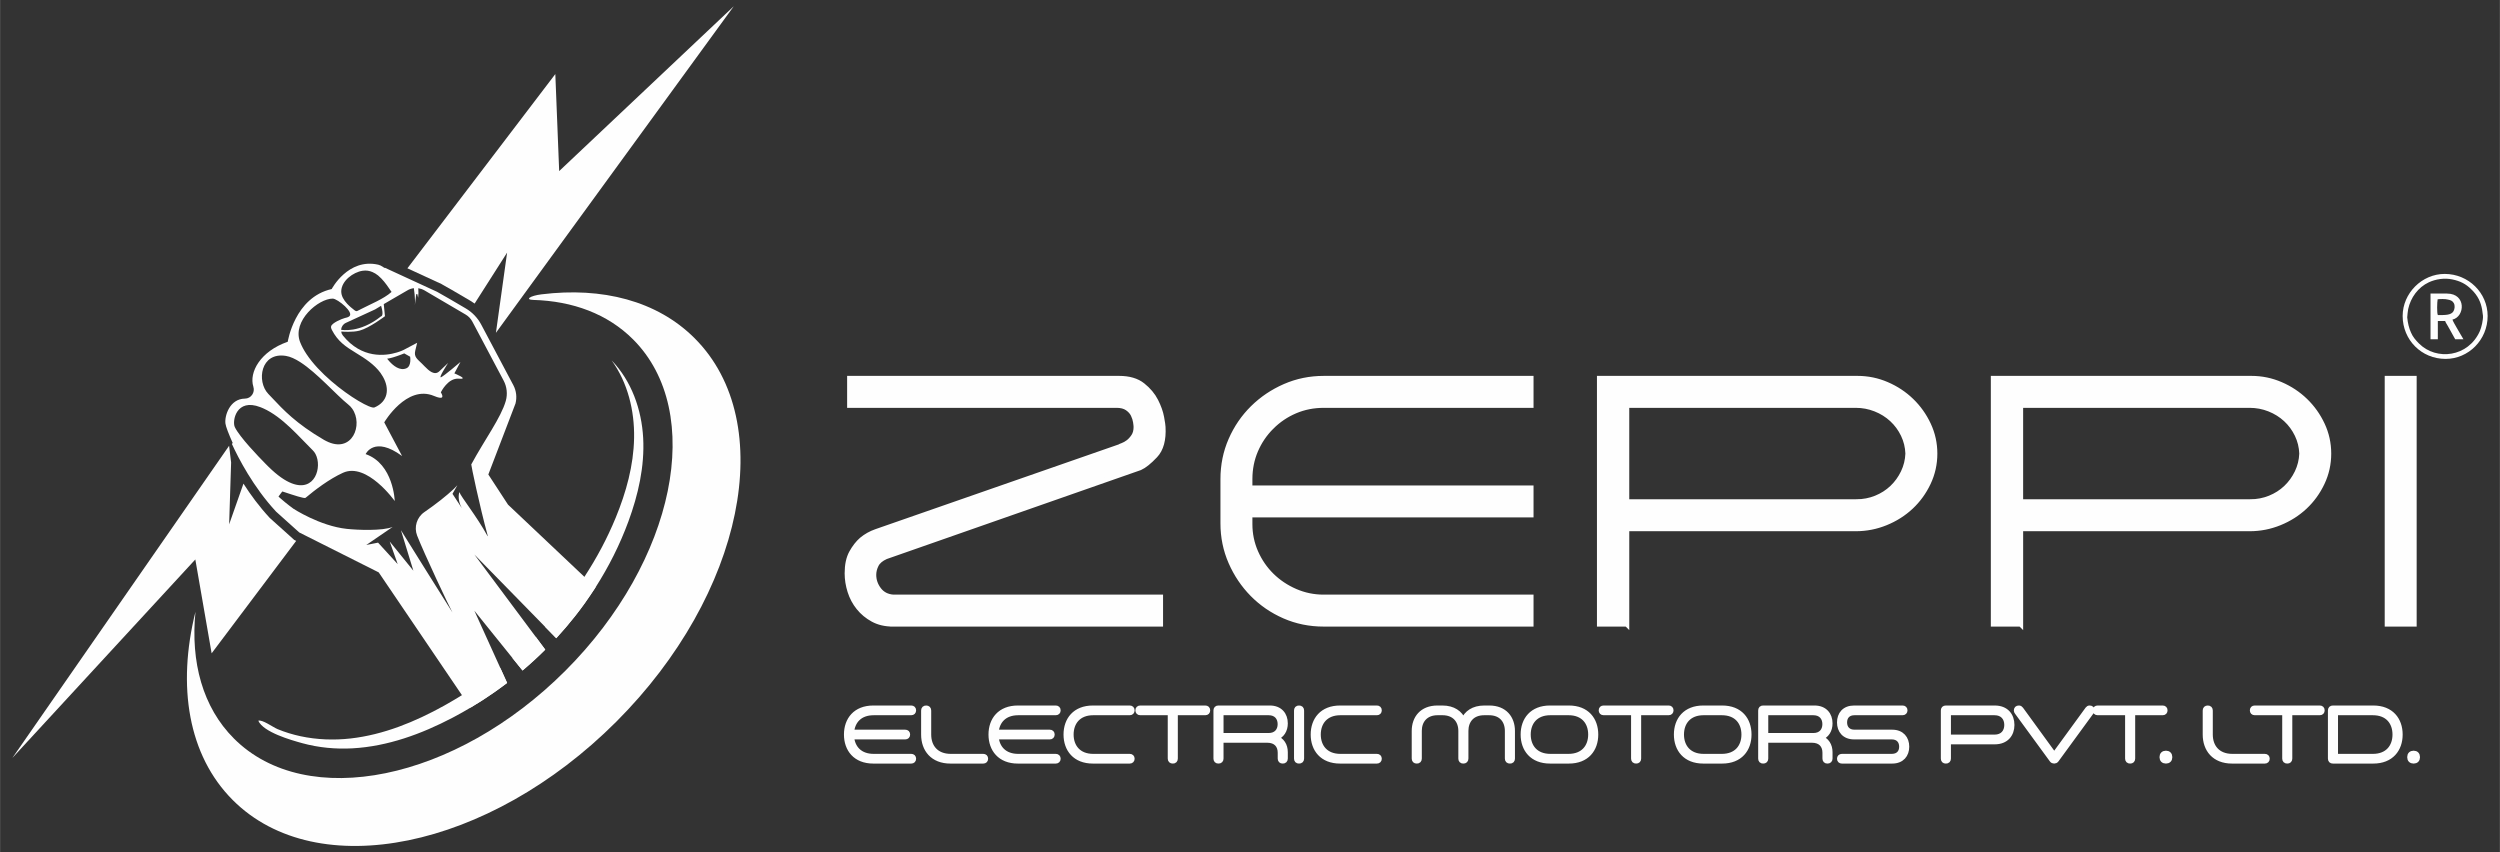
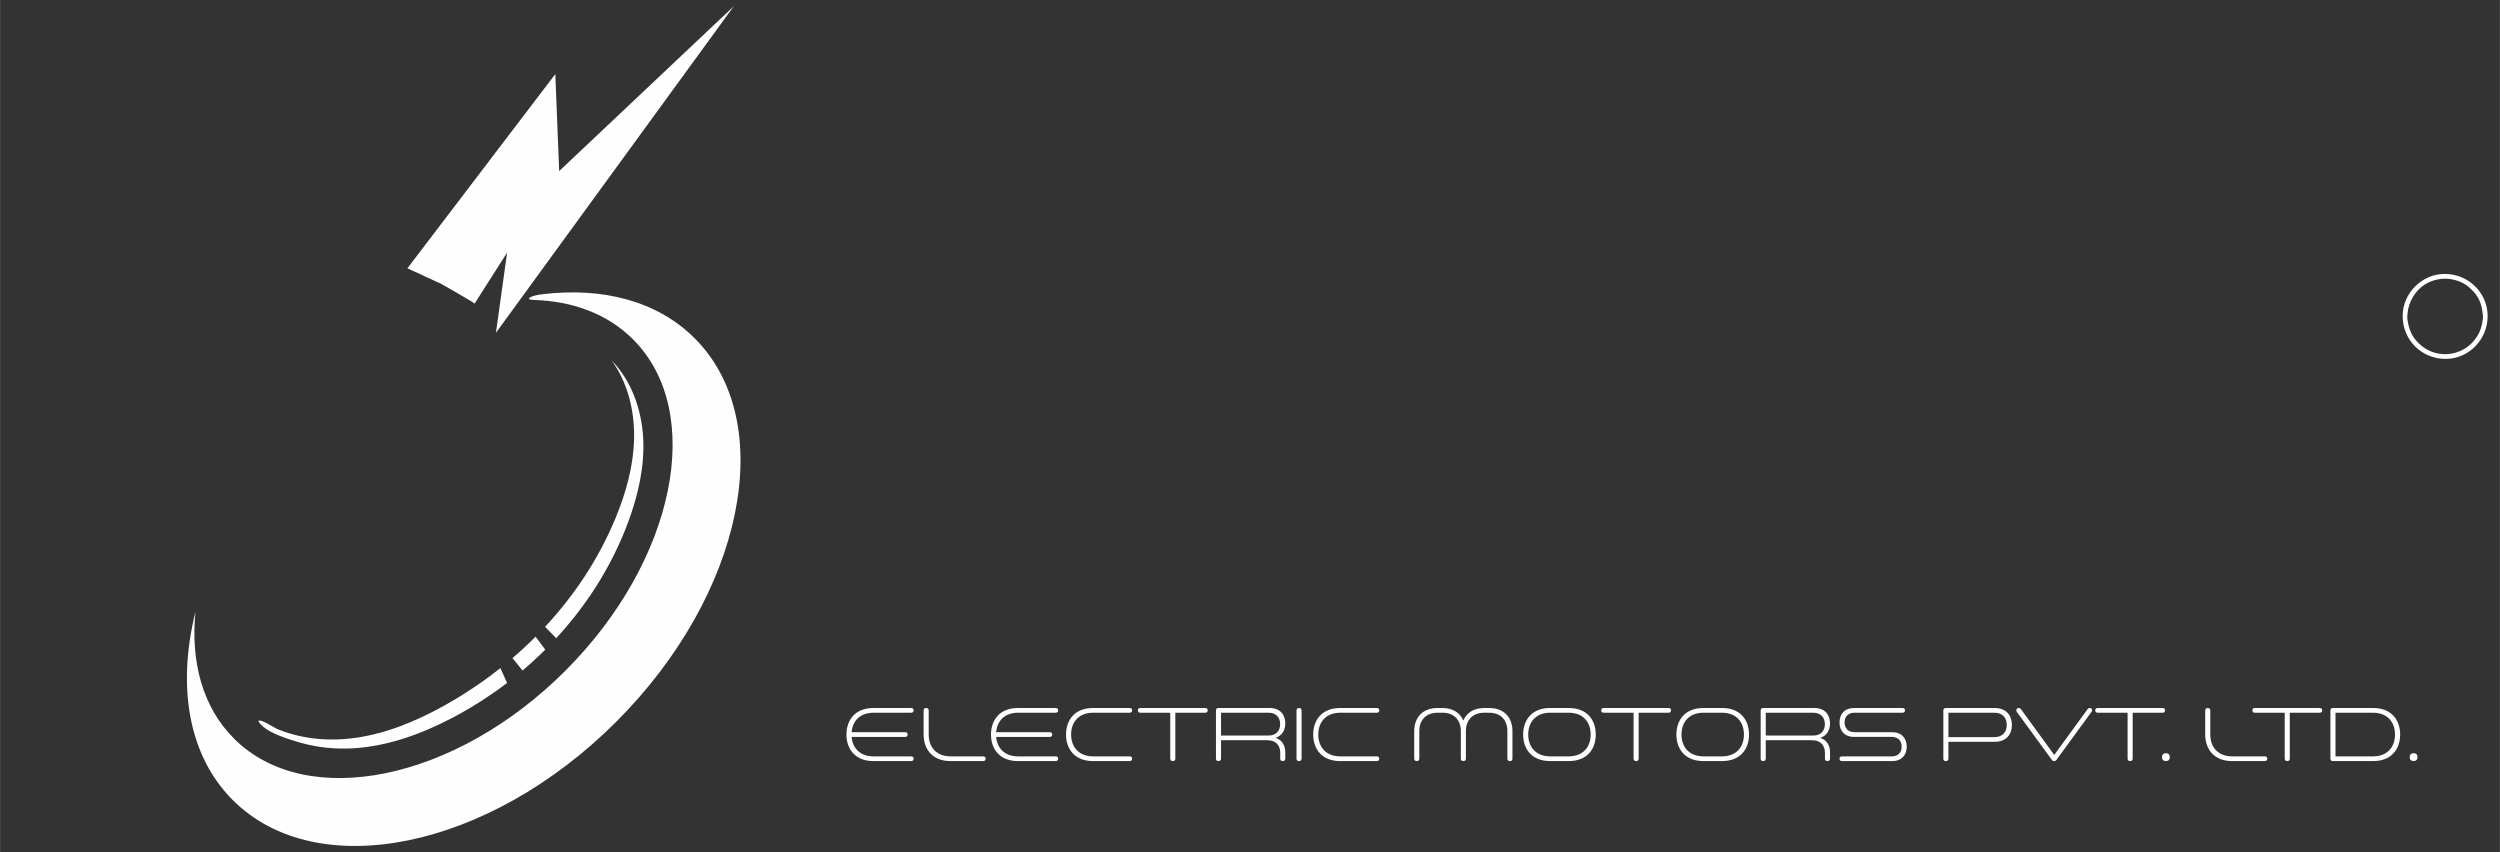
<svg xmlns="http://www.w3.org/2000/svg" xml:space="preserve" width="6.929in" height="2.362in" version="1.0" style="shape-rendering:geometricPrecision; text-rendering:geometricPrecision; image-rendering:optimizeQuality; fill-rule:evenodd; clip-rule:evenodd" viewBox="0 0 6929.13 2362.2">
  <rect x="0" y="0" width="6929.13" height="2362.2" fill="#333333" stroke="none" />
  <defs>
    <style type="text/css">
   
    .str0 {stroke:#FEFEFE;stroke-width:13.89;stroke-miterlimit:22.926}
    .str1 {stroke:#FEFEFE;stroke-width:13.89;stroke-linecap:round;stroke-linejoin:round;stroke-miterlimit:2.613}
    .fil1 {fill:none;fill-rule:nonzero}
    .fil2 {fill:#FEFEFE}
    .fil0 {fill:#FEFEFE;fill-rule:nonzero}
   
  </style>
  </defs>
  <g id="Layer_x0020_1">
    <g id="_2284208885712">
      <g>
        <path class="fil0" d="M1925.2 937.56c-104.09,-104.09 -256.34,-142.46 -424.42,-121.71 -32.05,3.96 -46.94,14.79 -22.48,15.5 108.87,3.14 205.5,38.63 276.2,109.34 201.52,201.5 117.3,613.59 -187.74,918.61 -305.01,305.02 -717.1,389.26 -918.61,187.74 -86.61,-86.61 -120.39,-212.15 -106.58,-351.34 -51.24,205.92 -20.47,398.11 103.46,522.02 233.53,233.54 709.43,136.3 1062.92,-217.22 353.5,-353.52 450.78,-829.4 217.24,-1062.93z" />
        <path class="fil0" d="M1386.69 1851.78l18.7 41.15c-22.53,17.17 -45.73,33.46 -69.54,48.82 -10.64,6.82 -21.3,13.43 -32.13,19.81 -14.57,8.76 -29.31,17.07 -44.27,25.01 -1.81,0.96 -3.61,1.93 -5.42,2.89 -86.21,45.21 -179.87,79.37 -277.07,84.78 -46.75,2.6 -94.11,-1.85 -139.28,-14.27 -31.5,-8.63 -107.83,-30.42 -121.94,-62.23 10.61,-4.1 40.7,17.91 53.35,23.23 20.67,8.58 42.12,15.06 63.97,19.76 45.28,9.7 92.25,11.33 138.25,6.21 91.67,-10.34 178.85,-46.13 259.53,-90.96 2.47,-1.41 4.97,-2.77 7.44,-4.23 14.12,-7.96 28.12,-16.25 41.89,-24.9 9.65,-5.98 19.24,-12.12 28.74,-18.45 26.64,-17.61 52.56,-36.48 77.61,-56.46l0.17 -0.15z" />
        <path class="fil0" d="M1484.35 1764.78l26.76 35.91c-20.2,20.08 -41.2,39.4 -62.99,57.85l-27.77 -34.48c22.11,-18.93 43.45,-38.73 64,-59.28z" />
        <path class="fil0" d="M1741.44 1445.86c-23.59,63.96 -54.24,124.93 -90.94,182.24 -4.63,7.27 -9.42,14.57 -14.27,21.72 -5.19,7.64 -10.46,15.19 -15.88,22.65 -8.54,11.9 -17.34,23.6 -26.41,35.12 -16.67,21.1 -34.15,41.65 -52.38,61.41l-30.94 -31.61c20.7,-22.19 40.41,-45.24 59.11,-69.06 7.94,-10.21 15.73,-20.55 23.37,-31.04 4.23,-5.89 8.46,-11.8 12.59,-17.78 4.67,-6.85 9.37,-13.67 13.93,-20.62 34.01,-51.81 63.29,-106.74 86.96,-164.27 28.83,-70.23 49.51,-144.69 50.8,-220.57 1.36,-75.93 -17.66,-153.5 -62.15,-214.98 54.98,56.8 83.05,136.06 87.33,214.98 4.23,78.93 -13.78,157.62 -41.1,231.8z" />
-         <path class="fil0" d="M1072.94 994.22c4.58,-0.49 10.17,-1.9 15.98,-3.54 15.18,-4.48 31.33,-11.13 31.33,-11.13l16.37 9.2c0,0 4.28,25.57 -10.11,32 -18.5,8.31 -37.25,-7.89 -46.84,-18.45 -4.18,-4.52 -6.73,-8.09 -6.73,-8.09zm278.43 492.01c-30.2,-55.45 -74.79,-110.15 -78.18,-122.22 0,0 -7.52,18.57 6.65,44.32l-25.85 -39.52 13.53 -23.81c-3.26,3.71 -6.53,7.05 -9.87,10.21 -19.36,18.23 -48.44,41.48 -81.51,64.18 -21.07,14.34 -29.36,41.5 -20.11,65.31 18.92,48.5 89.3,198.06 97.44,212.06 0.35,0.57 0.57,0.99 0.62,1.19 -4.8,-6.73 -138.7,-221.43 -142.95,-228.26l34.4 112.18 -65.61 -81.02 22.24 62.84 -54.46 -59.58 -32.64 6.5 73.11 -50.03c-28.62,11.52 -97.89,8.53 -127.3,5.37 -74.69,-8.02 -147.97,-56 -147.97,-56 0,0 -18.75,-13.6 -35.22,-28.12 -2.03,-1.81 -4.01,-3.66 -5.98,-5.42 2.37,-3.61 4.85,-7.05 7.62,-10.39 0.91,-1.19 1.8,-2.33 2.77,-3.39l0.28 -0.35c2.02,0.69 4.18,1.31 6.38,2.03 24.91,8.26 54.7,18.25 57.87,15.66 26.81,-22.53 65.98,-52.23 103.75,-69.45 66.45,-30.15 143.56,78.25 143.56,78.25 0,0 -3.09,-102.91 -80.67,-130.07 0,0 23.54,-51.71 101.05,5.37l-49.51 -93.34c0,0 62,-105.38 137.98,-73.2 24.91,10.48 27.2,3.78 18.92,-10.07 0.74,-1.28 19.71,-40.24 49.69,-37.77 30.59,2.55 -12.19,-14.71 -12.19,-14.71l16.87 -31.68c-1.28,1.19 -45.28,38.73 -53.79,42.39 -8.48,3.61 18.06,-37.1 19.64,-39.62l-24.51 23.2c-13.08,12.32 -28.39,-1.06 -40.86,-14 -2.28,-2.37 -4.48,-4.52 -6.55,-6.68 -12.98,-13.03 -23.5,-18.85 -19.15,-36.68l5.24 -21.74 -36.8 19.41c0,0 -7.39,3.91 -19.59,7.52 -31.91,9.6 -97,17.96 -149.48,-47.09 -2.6,-3.22 -4.13,-6.88 -4.75,-10.61l2.48 -0.29c0,0 28.79,2.5 48.27,-2.6 27.38,-7.15 70.63,-39.97 70.63,-39.97l-3.34 -33.58 29.58 -17.22 3.74 -2.15 31.61 -18.35c5.76,-3.54 12.02,-5.69 18.52,-6.43 0.62,4.7 1.46,11.08 2.13,17.83 0.96,10.16 1.53,21.34 0.64,29.2l3.71 -30.32c1.01,-0.17 1.98,-0.4 2.94,-0.52l2.48 10.39 0.47 -8.51 0.32 -4.97 -0.4 -12.98c5.81,0.89 11.65,2.82 16.89,5.86l41.72 24.51 18 10.56 54.54 32c7.89,4.62 14.34,11.35 18.62,19.46l86.71 163.55c9.2,17.29 11.35,37.49 6.06,56.34 -13.28,46.52 -58.22,106.86 -95.71,176.14 0,0 0,0 0,0.07 -0.5,1.73 22.09,111.37 45.91,198.6 -0.22,0.05 -0.4,0.09 -0.62,0.17zm-607.73 -192.85c0,0 -48.65,-47.98 -76.5,-84.34 -7.49,-9.72 -13.48,-18.62 -16.64,-25.52 -7.57,-16.65 4.18,-80.85 70.91,-54.98 2.65,0.89 5.31,2.03 7.84,3.22 54.21,24.33 99.55,79.22 137.53,116.51 2.94,2.77 5.42,6.2 7.5,10.11 18.97,35.69 -1.11,106.52 -65.81,81.34 -18.13,-6.93 -39.65,-21.5 -64.82,-46.35zm48.67 -306.87c12.37,2.03 25.74,8.28 39.74,17.26 47.09,30.32 99.69,90.84 132.61,117.15 4.35,3.31 7.96,7.22 11,11.4 32.13,44.2 0.44,127.29 -72.26,89.93 -1.85,-0.89 -3.71,-1.98 -5.69,-3.04 -77.24,-45.11 -112.8,-83.44 -144.53,-117.2 -3.34,-3.56 -6.6,-7 -9.87,-10.39 -32.82,-34.38 -21.52,-116.63 48.99,-105.11zm129.96 -158.8c6.53,0.1 22.01,10.04 33.76,21.27 10.89,10.51 18.5,22.08 12.24,27.55 -3.56,3.12 -8.46,3.96 -13.03,5.09 -8.36,2.2 -35.39,13.48 -37.67,22.9 -0.84,3.29 0.35,6.68 1.93,9.67 16.54,31.95 37.5,46.17 67.52,64.45 24.73,15.04 50.18,31.41 67.52,55.1 2.37,3.39 4.67,6.95 6.78,10.69 18.92,33.29 14.05,68.88 -23.59,84.95 -5.15,2.2 -22.31,-4.97 -45.01,-18.52 -43.9,-26.19 -108.2,-76.5 -143.15,-129 -7.52,-11.23 -13.62,-22.63 -18.03,-33.81 -22.51,-58.76 51.39,-120.74 90.74,-120.35zm133.45 49.27c-59.5,47.53 -109.91,37.22 -110.43,37.1 0.52,-7.84 5.07,-15.24 12.94,-19.02l81.39 -37.49 16.49 -9.99c9.03,29.48 -0.4,29.41 -0.4,29.41zm-50.87 -126.5c9.99,-1.46 18.97,0 27.2,3.56 5.54,2.3 10.78,5.64 15.7,9.52 3.12,2.6 6.21,5.49 9.15,8.54 10.88,11.23 20.08,25.13 28.27,37.15 -0.15,0.05 -0.39,0.3 -0.5,0.34 -21.96,19.32 -58.71,33.86 -86.43,48.21 -0.22,0.17 -0.44,0.17 -0.62,0.39 -1.86,0.84 -3.74,1.88 -5.54,2.77 -1.23,0.67 -2.59,1.54 -4.05,1.54 -2.03,0 -3.83,-1.26 -5.47,-2.43 -6.63,-5.09 -14.17,-11.25 -20.72,-18.3 -9.2,-9.94 -16.32,-21.61 -16.2,-34.37 0.45,-29.01 33.19,-53.07 59.21,-56.91zm645.64 877.64l0 -0.02 -30.86 -29.18 -0.02 0 0 -0.03 -211.73 -200.14 -54.54 -83.57 75.31 -196.74c4.35,-17.09 2.33,-35.17 -5.93,-50.7l-89.24 -168.33c-9.84,-18.47 -24.63,-33.88 -42.63,-44.49l-45.04 -26.41 -34.38 -19.56 -0.07 -0.05 -144.95 -66.83 -0.69 0.8c-1.7,-1.22 -3.39,-2.4 -5.09,-3.46 -4.01,-2.57 -8.06,-4.68 -12.34,-5.69 -83.84,-19.09 -129.12,67.47 -129.12,67.47 -102.96,23.03 -121.83,146.09 -121.83,146.09 -76.2,26.54 -107.83,84.86 -95.29,124.6 5.14,16.1 -6.48,32.92 -23.37,33.02 -41.89,0.34 -56.91,47.53 -54.02,69.17 1.24,9.2 9.25,29.45 20.13,53.79l-1.68 1.98 -0.57 0.64c17.81,38.91 58.94,119.19 122.42,187.62l64.28 57.77 220.23 110.7 230.72 340.3 23.54 34.72 0.72 -0.44 30.57 -18.84 0.82 -0.52c23.84,-15.36 47.01,-31.66 69.54,-48.85l0.03 0 -18.7 -41.15 -72.09 -158.97 105.75 131.25 0 0.03 27.78 34.45 0 0.03c2,-1.69 3.98,-3.39 5.96,-5.09 0.35,-0.28 0.67,-0.57 0.99,-0.85 6.11,-5.29 12.15,-10.58 18.11,-16 2.32,-2.1 4.67,-4.2 7,-6.33 0.03,-0.03 0.03,-0.03 0.05,-0.05 2.6,-2.4 5.22,-4.82 7.79,-7.28 2.47,-2.3 4.93,-4.65 7.37,-6.95 5.29,-5.07 10.54,-10.16 15.7,-15.31l0.03 0 -26.76 -35.91 -169.76 -227.74 196 200.31 0 0.02 0.02 0 30.89 31.63 0.02 0.02c18.25,-19.76 35.74,-40.33 52.41,-61.46 9.08,-11.5 17.88,-23.17 26.41,-35.12l0.44 -0.65 0.15 -0.22 29.03 -42.71 0.13 -0.17 0.4 -0.59 -0.03 0z" />
-         <path class="fil0" d="M820.73 1499.24l-234.35 311.66 -45.19 -260.21 -507.15 550.19 590.52 -850.51 10.24 -14.74 5.59 46.32 -5.49 171.48 39.67 -112.87c19.71,30.81 43.82,63.66 72.26,94.33l0.77 0.81 67.57 60.74 5.56 2.8z" />
        <path class="fil0" d="M1374.37 922.52l31.01 -222.33 -90.05 141.26c-3.83,-2.8 -7.84,-5.44 -11.97,-7.89l-45.04 -26.41 -33.91 -19.29 -0.96 -0.64 -94.4 -43.53 409.98 -538.38 10.69 268.9 483.95 -456.87 -659.3 905.19z" />
      </g>
-       <path class="fil0 str0" d="M2474.69 1729.84c-20.96,0 -39.31,-4.26 -55.03,-12.78 -15.72,-8.52 -28.99,-19.49 -39.8,-32.92 -10.81,-13.43 -18.83,-28.5 -24.07,-45.2 -5.24,-16.71 -7.86,-33.25 -7.86,-49.63 0,-23.59 4.09,-42.75 12.28,-57.49 8.19,-14.74 17.52,-26.7 28.01,-35.87 11.79,-9.83 25.22,-17.36 40.29,-22.6l674.13 -234.86c0.65,-0.65 3.6,-1.96 8.84,-3.93 5.24,-1.97 10.48,-4.91 15.72,-8.85 5.24,-3.93 10.15,-9.33 14.74,-16.21 4.59,-6.88 6.88,-15.56 6.88,-26.04 0,-2.62 -0.49,-7.2 -1.47,-13.76 -0.98,-6.55 -3.11,-13.27 -6.39,-20.15 -3.28,-6.88 -8.68,-12.94 -16.21,-18.18 -7.54,-5.24 -17.53,-7.86 -29.97,-7.86l-739.97 0 0 -74.69 746.85 0c27.52,0 49.3,6.39 65.35,19.17 16.05,12.78 28.17,27.19 36.36,43.24 8.19,16.05 13.59,31.28 16.22,45.7 2.62,14.41 3.93,23.26 3.93,26.53 1.96,35.38 -5.24,61.75 -21.62,79.11 -16.38,17.36 -30.46,28.66 -42.26,33.91l-704.59 246.65c-13.1,5.9 -21.95,13.43 -26.54,22.6 -4.59,9.17 -6.88,18.34 -6.88,27.52 0,15.07 4.75,28.83 14.25,41.27 9.5,12.45 22.77,19.33 39.8,20.64l740.95 0 0 74.69 -741.93 0zm1049.52 -546.38c-19,19 -33.74,40.78 -44.22,65.35 -10.48,24.57 -15.72,50.94 -15.72,79.11l0 24.57 779.28 0 0 74.69 -779.28 0 0 25.55c0,27.52 5.41,53.56 16.22,78.12 10.81,24.57 25.55,46.02 44.22,64.37 18.67,18.35 40.45,32.92 65.35,43.73 24.89,10.81 51.1,16.21 78.61,16.21l574.87 0 0 74.69 -574.87 0c-38.65,0 -74.85,-7.37 -108.59,-22.11 -33.74,-14.74 -63.22,-34.89 -88.44,-60.44 -25.22,-25.55 -45.2,-55.19 -59.94,-88.93 -14.74,-33.74 -22.11,-69.61 -22.11,-107.61l0 -122.83c0,-38.65 7.37,-74.85 22.11,-108.59 14.74,-33.74 34.89,-63.22 60.44,-88.44 25.55,-25.22 55.2,-45.2 88.93,-59.94 33.74,-14.74 69.61,-22.11 107.61,-22.11l574.87 0 0 74.69 -574.87 0c-28.17,0 -54.54,5.24 -79.11,15.72 -24.57,10.48 -46.35,25.22 -65.35,44.22zm984.66 546.38l-75.67 0 0 -681.01 715.4 0c28.17,0 55.2,5.57 81.07,16.71 25.88,11.14 48.65,26.2 68.3,45.2 19.65,19 35.38,41.11 47.17,66.33 11.79,25.22 17.69,51.92 17.69,80.09 0,28.83 -6.06,56.02 -18.18,81.57 -12.12,25.55 -28.17,47.66 -48.15,66.33 -19.98,18.67 -43.24,33.41 -69.77,44.22 -26.54,10.81 -54.21,16.22 -83.04,16.22l-634.82 0 0 264.34zm636.78 -339.03c19,0 37.02,-3.44 54.05,-10.32 17.03,-6.88 31.94,-16.38 44.71,-28.5 12.77,-12.12 23.09,-26.37 30.95,-42.75 7.86,-16.38 12.12,-33.74 12.78,-52.08 -0.66,-18.34 -4.91,-35.7 -12.78,-52.08 -7.86,-16.38 -18.34,-30.63 -31.44,-42.74 -13.1,-12.12 -28.33,-21.62 -45.7,-28.5 -17.36,-6.88 -35.54,-10.32 -54.54,-10.32l-634.82 0 0 267.3 636.78 0zm454.99 339.03l-75.67 0 0 -681.01 715.4 0c28.17,0 55.2,5.57 81.07,16.71 25.88,11.14 48.65,26.2 68.3,45.2 19.65,19 35.38,41.11 47.17,66.33 11.79,25.22 17.69,51.92 17.69,80.09 0,28.83 -6.06,56.02 -18.18,81.57 -12.12,25.55 -28.17,47.66 -48.15,66.33 -19.98,18.67 -43.24,33.41 -69.77,44.22 -26.54,10.81 -54.21,16.22 -83.04,16.22l-634.82 0 0 264.34zm636.78 -339.03c19,0 37.02,-3.44 54.05,-10.32 17.03,-6.88 31.94,-16.38 44.71,-28.5 12.77,-12.12 23.09,-26.37 30.95,-42.75 7.86,-16.38 12.12,-33.74 12.78,-52.08 -0.66,-18.34 -4.91,-35.7 -12.78,-52.08 -7.86,-16.38 -18.34,-30.63 -31.44,-42.74 -13.1,-12.12 -28.33,-21.62 -45.7,-28.5 -17.36,-6.88 -35.54,-10.32 -54.54,-10.32l-634.82 0 0 267.3 636.78 0zm379.32 339.03l0 -681.01 74.69 0 0 681.01 -74.69 0z" />
      <g>
-         <path class="fil1 str1" d="M2421.45 1975.53l104.2 0c3.99,0 6.51,-2.52 6.51,-6.51 0,-4.2 -2.52,-6.51 -6.51,-6.51l-105.25 0c-49.58,0 -74.37,32.56 -74.37,73.53 0,40.76 24.79,73.53 74.37,73.53l105.25 0c3.99,0 6.51,-2.52 6.51,-6.51 0,-4.2 -2.52,-6.51 -6.51,-6.51l-104.2 0c-38.23,0 -58.61,-23.32 -61.13,-53.99l148.74 0c4.2,0 6.52,-2.52 6.52,-6.52 0,-4.2 -2.31,-6.51 -6.52,-6.51l-148.74 0c2.52,-30.88 22.9,-53.99 61.13,-53.99zm212.82 134.04l90.96 0c4.2,0 6.52,-2.52 6.52,-6.51 0,-4.2 -2.31,-6.51 -6.52,-6.51l-89.92 0c-40.96,0 -61.34,-26.47 -61.34,-60.51l0 -66.39c0,-4.83 -2.31,-7.14 -6.93,-7.14 -4.83,0 -7.14,2.31 -7.14,7.14l0 66.39c0,40.97 24.79,73.53 74.37,73.53zm187.81 -134.04l104.2 0c3.99,0 6.51,-2.52 6.51,-6.51 0,-4.2 -2.52,-6.51 -6.51,-6.51l-105.25 0c-49.58,0 -74.37,32.56 -74.37,73.53 0,40.76 24.79,73.53 74.37,73.53l105.25 0c3.99,0 6.51,-2.52 6.51,-6.51 0,-4.2 -2.52,-6.51 -6.51,-6.51l-104.2 0c-38.23,0 -58.61,-23.32 -61.13,-53.99l148.74 0c4.2,0 6.52,-2.52 6.52,-6.52 0,-4.2 -2.31,-6.51 -6.52,-6.51l-148.74 0c2.52,-30.88 22.9,-53.99 61.13,-53.99zm207.98 0l101.26 0c3.99,0 6.51,-2.52 6.51,-6.51 0,-4.2 -2.52,-6.51 -6.51,-6.51l-102.31 0c-49.58,0 -74.37,32.56 -74.37,73.53 0,40.76 24.79,73.53 74.37,73.53l102.31 0c3.99,0 6.51,-2.52 6.51,-6.51 0,-4.2 -2.52,-6.51 -6.51,-6.51l-101.26 0c-40.76,0 -61.34,-26.68 -61.34,-60.51 0,-34.03 20.59,-60.5 61.34,-60.5zm310.72 0c4.2,0 6.51,-2.52 6.51,-6.51 0,-4.2 -2.31,-6.51 -6.51,-6.51l-180.46 0c-4.2,0 -6.51,2.31 -6.51,6.51 0,3.99 2.31,6.51 6.51,6.51l83.19 0 0 126.89c0,4.83 2.31,7.14 7.14,7.14 4.62,0 6.93,-2.31 6.93,-7.14l0 -126.89 83.2 0zm207.57 126.89c0,4.83 2.1,7.14 6.93,7.14 4.62,0 7.14,-2.31 7.14,-7.14l0 -17.44c0,-18.7 -9.24,-34.24 -27.1,-39.71 18.07,-5.88 27.1,-21.43 27.1,-40.13 0,-23.95 -14.5,-42.65 -43.07,-42.65l-142.23 0c-4.83,0 -6.93,2.31 -6.93,7.14l0 132.78c0,4.83 2.1,7.14 6.93,7.14 4.83,0 7.14,-2.31 7.14,-7.14l0 -50.63 127.94 0c24.58,0 36.13,14.71 36.13,34.67l0 15.97zm-32.15 -126.89c21.22,0 31.93,13.87 31.93,31.72 0,17.65 -10.71,31.51 -31.93,31.51l-131.93 0 0 -63.24 131.93 0zm77.31 -5.88l0 132.78c0,4.83 2.1,7.14 6.93,7.14 4.83,0 7.14,-2.31 7.14,-7.14l0 -132.78c0,-4.83 -2.31,-7.14 -7.14,-7.14 -4.83,0 -6.93,2.31 -6.93,7.14zm121.64 5.88l101.26 0c3.99,0 6.51,-2.52 6.51,-6.51 0,-4.2 -2.52,-6.51 -6.51,-6.51l-102.31 0c-49.58,0 -74.37,32.56 -74.37,73.53 0,40.76 24.79,73.53 74.37,73.53l102.31 0c3.99,0 6.51,-2.52 6.51,-6.51 0,-4.2 -2.52,-6.51 -6.51,-6.51l-101.26 0c-40.76,0 -61.34,-26.68 -61.34,-60.51 0,-34.03 20.59,-60.5 61.34,-60.5zm218.7 126.89l0 -76.68c0,-28.15 17.22,-50.21 50.84,-50.21l13.45 0c33.61,0 50.84,22.06 50.84,50.42l0 76.47c0,4.83 2.1,7.14 6.93,7.14 4.62,0 7.14,-2.31 7.14,-7.14l0 -76.47c0,-28.36 17.02,-50.42 50.84,-50.42l13.24 0c33.82,0 50.84,22.06 50.84,50.42l0 76.47c0,4.83 2.31,7.14 7.15,7.14 4.83,0 6.93,-2.31 6.93,-7.14l0 -76.26c0,-35.3 -21.43,-63.65 -64.08,-63.65l-14.07 0c-30.25,0 -49.37,14.07 -57.98,34.66 -8.82,-20.59 -27.94,-34.66 -57.98,-34.66l-13.87 0c-42.86,0 -64.28,28.36 -64.28,63.65l0 76.26c0,4.83 2.31,7.14 7.14,7.14 4.62,0 6.93,-2.31 6.93,-7.14zm414.71 -139.92l-52.52 0c-49.58,0 -74.37,32.56 -74.37,73.53 0,40.76 24.79,73.53 74.37,73.53l52.52 0c49.79,0 74.37,-32.77 74.37,-73.53 0,-40.96 -24.58,-73.53 -74.37,-73.53zm60.3 73.53c0,33.83 -20.38,60.51 -61.35,60.51l-50.42 0c-40.76,0 -61.34,-26.68 -61.34,-60.51 0,-34.03 20.59,-60.5 61.34,-60.5l50.42 0c40.97,0 61.35,26.47 61.35,60.5zm216.18 -60.5c4.2,0 6.51,-2.52 6.51,-6.51 0,-4.2 -2.31,-6.51 -6.51,-6.51l-180.46 0c-4.2,0 -6.51,2.31 -6.51,6.51 0,3.99 2.31,6.51 6.51,6.51l83.19 0 0 126.89c0,4.83 2.31,7.14 7.14,7.14 4.62,0 6.93,-2.31 6.93,-7.14l0 -126.89 83.2 0zm148.32 -13.02l-52.52 0c-49.58,0 -74.37,32.56 -74.37,73.53 0,40.76 24.79,73.53 74.37,73.53l52.52 0c49.79,0 74.37,-32.77 74.37,-73.53 0,-40.96 -24.58,-73.53 -74.37,-73.53zm60.3 73.53c0,33.83 -20.38,60.51 -61.35,60.51l-50.42 0c-40.76,0 -61.34,-26.68 -61.34,-60.51 0,-34.03 20.59,-60.5 61.34,-60.5l50.42 0c40.97,0 61.35,26.47 61.35,60.5zm224.58 66.39c0,4.83 2.1,7.14 6.93,7.14 4.62,0 7.14,-2.31 7.14,-7.14l0 -17.44c0,-18.7 -9.24,-34.24 -27.1,-39.71 18.07,-5.88 27.1,-21.43 27.1,-40.13 0,-23.95 -14.5,-42.65 -43.07,-42.65l-142.23 0c-4.83,0 -6.93,2.31 -6.93,7.14l0 132.78c0,4.83 2.1,7.14 6.93,7.14 4.83,0 7.14,-2.31 7.14,-7.14l0 -50.63 127.94 0c24.58,0 36.13,14.71 36.13,34.67l0 15.97zm-32.15 -126.89c21.22,0 31.93,13.87 31.93,31.72 0,17.65 -10.71,31.51 -31.93,31.51l-131.93 0 0 -63.24 131.93 0zm112.82 67.02l104.41 0c18.28,0 27.52,11.55 27.52,27.1 0,15.55 -9.24,26.89 -27.52,26.89l-138.24 0c-3.99,0 -6.51,2.52 -6.51,6.51 0,4.2 2.52,6.51 6.51,6.51l139.5 0c26.89,0 40.34,-17.44 40.34,-39.92 0,-22.48 -13.45,-40.13 -40.34,-40.13l-104.41 0c-18.28,0 -27.52,-11.56 -27.52,-27.1 0,-15.54 9.24,-26.89 27.52,-26.89l133.2 0c4.2,0 6.72,-2.52 6.72,-6.51 0,-4.2 -2.52,-6.51 -6.72,-6.51l-134.46 0c-26.89,0 -40.33,17.44 -40.33,39.91 0,22.48 13.44,40.13 40.33,40.13zm247.48 -72.9l0 132.74c0,4.83 2.1,7.18 6.93,7.18 4.83,0 7.14,-2.35 7.14,-7.18l0 -46.19 128.57 0c31.51,0 47.48,-20.76 47.48,-46.74 0,-26.4 -15.96,-46.95 -47.48,-46.95l-135.72 0c-4.83,0 -6.93,2.31 -6.93,7.14zm141.81 5.88c22.9,0 34.04,15.06 34.04,33.93 0,18.66 -11.13,33.72 -34.04,33.72l-127.73 0 0 -67.65 127.73 0zm159.25 131.09c1.68,2.1 3.78,2.94 6.09,2.94 2.31,0 4.41,-0.84 6.09,-2.94l97.27 -133.2c1.26,-1.68 1.89,-2.73 1.89,-4.2 0,-4.41 -2.31,-6.72 -6.93,-6.72 -2.52,0 -3.78,0.84 -5.46,2.94l-92.65 127.1 -92.23 -126.89c-1.68,-2.31 -3.15,-3.15 -5.88,-3.15 -4.83,0 -6.93,2.31 -6.93,7.14 0,1.26 0.63,2.73 1.89,4.41l96.85 132.56zm306.94 -131.09c4.2,0 6.51,-2.52 6.51,-6.51 0,-4.2 -2.31,-6.51 -6.51,-6.51l-180.46 0c-4.2,0 -6.51,2.31 -6.51,6.51 0,3.99 2.31,6.51 6.51,6.51l83.19 0 0 126.89c0,4.83 2.31,7.14 7.14,7.14 4.62,0 6.93,-2.31 6.93,-7.14l0 -126.89 83.2 0zm-1.89 123.11c0,6.93 3.99,10.93 10.93,10.93 6.72,0 10.71,-3.99 10.71,-10.93 0,-6.93 -3.99,-10.93 -10.71,-10.93 -6.93,0 -10.93,3.99 -10.93,10.93zm194.12 10.93l90.96 0c4.2,0 6.52,-2.52 6.52,-6.51 0,-4.2 -2.31,-6.51 -6.52,-6.51l-89.92 0c-40.96,0 -61.34,-26.47 -61.34,-60.51l0 -66.39c0,-4.83 -2.31,-7.14 -6.93,-7.14 -4.83,0 -7.14,2.31 -7.14,7.14l0 66.39c0,40.97 24.79,73.53 74.37,73.53zm243.28 -134.04c4.2,0 6.51,-2.52 6.51,-6.51 0,-4.2 -2.31,-6.51 -6.51,-6.51l-180.46 0c-4.2,0 -6.51,2.31 -6.51,6.51 0,3.99 2.31,6.51 6.51,6.51l83.19 0 0 126.89c0,4.83 2.31,7.14 7.14,7.14 4.62,0 6.93,-2.31 6.93,-7.14l0 -126.89 83.2 0zm29.41 -5.88l0 132.78c0,4.83 2.1,7.14 6.93,7.14l111.98 0c49.58,0 74.37,-32.77 74.37,-73.53 0,-40.96 -24.79,-73.53 -74.37,-73.53l-111.98 0c-4.83,0 -6.93,2.31 -6.93,7.14zm178.99 66.39c0,33.83 -20.38,60.51 -61.34,60.51l-103.57 0 0 -121.01 103.57 0c40.96,0 61.34,26.47 61.34,60.5zm40.76 62.61c0,6.93 3.99,10.93 10.93,10.93 6.72,0 10.71,-3.99 10.71,-10.93 0,-6.93 -3.99,-10.93 -10.71,-10.93 -6.93,0 -10.93,3.99 -10.93,10.93z" />
        <path id="_1" class="fil0" d="M2421.45 1975.53l104.2 0c3.99,0 6.51,-2.52 6.51,-6.51 0,-4.2 -2.52,-6.51 -6.51,-6.51l-105.25 0c-49.58,0 -74.37,32.56 -74.37,73.53 0,40.76 24.79,73.53 74.37,73.53l105.25 0c3.99,0 6.51,-2.52 6.51,-6.51 0,-4.2 -2.52,-6.51 -6.51,-6.51l-104.2 0c-38.23,0 -58.61,-23.32 -61.13,-53.99l148.74 0c4.2,0 6.52,-2.52 6.52,-6.52 0,-4.2 -2.31,-6.51 -6.52,-6.51l-148.74 0c2.52,-30.88 22.9,-53.99 61.13,-53.99zm212.82 134.04l90.96 0c4.2,0 6.52,-2.52 6.52,-6.51 0,-4.2 -2.31,-6.51 -6.52,-6.51l-89.92 0c-40.96,0 -61.34,-26.47 -61.34,-60.51l0 -66.39c0,-4.83 -2.31,-7.14 -6.93,-7.14 -4.83,0 -7.14,2.31 -7.14,7.14l0 66.39c0,40.97 24.79,73.53 74.37,73.53zm187.81 -134.04l104.2 0c3.99,0 6.51,-2.52 6.51,-6.51 0,-4.2 -2.52,-6.51 -6.51,-6.51l-105.25 0c-49.58,0 -74.37,32.56 -74.37,73.53 0,40.76 24.79,73.53 74.37,73.53l105.25 0c3.99,0 6.51,-2.52 6.51,-6.51 0,-4.2 -2.52,-6.51 -6.51,-6.51l-104.2 0c-38.23,0 -58.61,-23.32 -61.13,-53.99l148.74 0c4.2,0 6.52,-2.52 6.52,-6.52 0,-4.2 -2.31,-6.51 -6.52,-6.51l-148.74 0c2.52,-30.88 22.9,-53.99 61.13,-53.99zm207.98 0l101.26 0c3.99,0 6.51,-2.52 6.51,-6.51 0,-4.2 -2.52,-6.51 -6.51,-6.51l-102.31 0c-49.58,0 -74.37,32.56 -74.37,73.53 0,40.76 24.79,73.53 74.37,73.53l102.31 0c3.99,0 6.51,-2.52 6.51,-6.51 0,-4.2 -2.52,-6.51 -6.51,-6.51l-101.26 0c-40.76,0 -61.34,-26.68 -61.34,-60.51 0,-34.03 20.59,-60.5 61.34,-60.5zm310.72 0c4.2,0 6.51,-2.52 6.51,-6.51 0,-4.2 -2.31,-6.51 -6.51,-6.51l-180.46 0c-4.2,0 -6.51,2.31 -6.51,6.51 0,3.99 2.31,6.51 6.51,6.51l83.19 0 0 126.89c0,4.83 2.31,7.14 7.14,7.14 4.62,0 6.93,-2.31 6.93,-7.14l0 -126.89 83.2 0zm207.57 126.89c0,4.83 2.1,7.14 6.93,7.14 4.62,0 7.14,-2.31 7.14,-7.14l0 -17.44c0,-18.7 -9.24,-34.24 -27.1,-39.71 18.07,-5.88 27.1,-21.43 27.1,-40.13 0,-23.95 -14.5,-42.65 -43.07,-42.65l-142.23 0c-4.83,0 -6.93,2.31 -6.93,7.14l0 132.78c0,4.83 2.1,7.14 6.93,7.14 4.83,0 7.14,-2.31 7.14,-7.14l0 -50.63 127.94 0c24.58,0 36.13,14.71 36.13,34.67l0 15.97zm-32.15 -126.89c21.22,0 31.93,13.87 31.93,31.72 0,17.65 -10.71,31.51 -31.93,31.51l-131.93 0 0 -63.24 131.93 0zm77.31 -5.88l0 132.78c0,4.83 2.1,7.14 6.93,7.14 4.83,0 7.14,-2.31 7.14,-7.14l0 -132.78c0,-4.83 -2.31,-7.14 -7.14,-7.14 -4.83,0 -6.93,2.31 -6.93,7.14zm121.64 5.88l101.26 0c3.99,0 6.51,-2.52 6.51,-6.51 0,-4.2 -2.52,-6.51 -6.51,-6.51l-102.31 0c-49.58,0 -74.37,32.56 -74.37,73.53 0,40.76 24.79,73.53 74.37,73.53l102.31 0c3.99,0 6.51,-2.52 6.51,-6.51 0,-4.2 -2.52,-6.51 -6.51,-6.51l-101.26 0c-40.76,0 -61.34,-26.68 -61.34,-60.51 0,-34.03 20.59,-60.5 61.34,-60.5zm218.7 126.89l0 -76.68c0,-28.15 17.22,-50.21 50.84,-50.21l13.45 0c33.61,0 50.84,22.06 50.84,50.42l0 76.47c0,4.83 2.1,7.14 6.93,7.14 4.62,0 7.14,-2.31 7.14,-7.14l0 -76.47c0,-28.36 17.02,-50.42 50.84,-50.42l13.24 0c33.82,0 50.84,22.06 50.84,50.42l0 76.47c0,4.83 2.31,7.14 7.15,7.14 4.83,0 6.93,-2.31 6.93,-7.14l0 -76.26c0,-35.3 -21.43,-63.65 -64.08,-63.65l-14.07 0c-30.25,0 -49.37,14.07 -57.98,34.66 -8.82,-20.59 -27.94,-34.66 -57.98,-34.66l-13.87 0c-42.86,0 -64.28,28.36 -64.28,63.65l0 76.26c0,4.83 2.31,7.14 7.14,7.14 4.62,0 6.93,-2.31 6.93,-7.14zm414.71 -139.92l-52.52 0c-49.58,0 -74.37,32.56 -74.37,73.53 0,40.76 24.79,73.53 74.37,73.53l52.52 0c49.79,0 74.37,-32.77 74.37,-73.53 0,-40.96 -24.58,-73.53 -74.37,-73.53zm60.3 73.53c0,33.83 -20.38,60.51 -61.35,60.51l-50.42 0c-40.76,0 -61.34,-26.68 -61.34,-60.51 0,-34.03 20.59,-60.5 61.34,-60.5l50.42 0c40.97,0 61.35,26.47 61.35,60.5zm216.18 -60.5c4.2,0 6.51,-2.52 6.51,-6.51 0,-4.2 -2.31,-6.51 -6.51,-6.51l-180.46 0c-4.2,0 -6.51,2.31 -6.51,6.51 0,3.99 2.31,6.51 6.51,6.51l83.19 0 0 126.89c0,4.83 2.31,7.14 7.14,7.14 4.62,0 6.93,-2.31 6.93,-7.14l0 -126.89 83.2 0zm148.32 -13.02l-52.52 0c-49.58,0 -74.37,32.56 -74.37,73.53 0,40.76 24.79,73.53 74.37,73.53l52.52 0c49.79,0 74.37,-32.77 74.37,-73.53 0,-40.96 -24.58,-73.53 -74.37,-73.53zm60.3 73.53c0,33.83 -20.38,60.51 -61.35,60.51l-50.42 0c-40.76,0 -61.34,-26.68 -61.34,-60.51 0,-34.03 20.59,-60.5 61.34,-60.5l50.42 0c40.97,0 61.35,26.47 61.35,60.5zm224.58 66.39c0,4.83 2.1,7.14 6.93,7.14 4.62,0 7.14,-2.31 7.14,-7.14l0 -17.44c0,-18.7 -9.24,-34.24 -27.1,-39.71 18.07,-5.88 27.1,-21.43 27.1,-40.13 0,-23.95 -14.5,-42.65 -43.07,-42.65l-142.23 0c-4.83,0 -6.93,2.31 -6.93,7.14l0 132.78c0,4.83 2.1,7.14 6.93,7.14 4.83,0 7.14,-2.31 7.14,-7.14l0 -50.63 127.94 0c24.58,0 36.13,14.71 36.13,34.67l0 15.97zm-32.15 -126.89c21.22,0 31.93,13.87 31.93,31.72 0,17.65 -10.71,31.51 -31.93,31.51l-131.93 0 0 -63.24 131.93 0zm112.82 67.02l104.41 0c18.28,0 27.52,11.55 27.52,27.1 0,15.55 -9.24,26.89 -27.52,26.89l-138.24 0c-3.99,0 -6.51,2.52 -6.51,6.51 0,4.2 2.52,6.51 6.51,6.51l139.5 0c26.89,0 40.34,-17.44 40.34,-39.92 0,-22.48 -13.45,-40.13 -40.34,-40.13l-104.41 0c-18.28,0 -27.52,-11.56 -27.52,-27.1 0,-15.54 9.24,-26.89 27.52,-26.89l133.2 0c4.2,0 6.72,-2.52 6.72,-6.51 0,-4.2 -2.52,-6.51 -6.72,-6.51l-134.46 0c-26.89,0 -40.33,17.44 -40.33,39.91 0,22.48 13.44,40.13 40.33,40.13zm247.48 -72.9l0 132.74c0,4.83 2.1,7.18 6.93,7.18 4.83,0 7.14,-2.35 7.14,-7.18l0 -46.19 128.57 0c31.51,0 47.48,-20.76 47.48,-46.74 0,-26.4 -15.96,-46.95 -47.48,-46.95l-135.72 0c-4.83,0 -6.93,2.31 -6.93,7.14zm141.81 5.88c22.9,0 34.04,15.06 34.04,33.93 0,18.66 -11.13,33.72 -34.04,33.72l-127.73 0 0 -67.65 127.73 0zm159.25 131.09c1.68,2.1 3.78,2.94 6.09,2.94 2.31,0 4.41,-0.84 6.09,-2.94l97.27 -133.2c1.26,-1.68 1.89,-2.73 1.89,-4.2 0,-4.41 -2.31,-6.72 -6.93,-6.72 -2.52,0 -3.78,0.84 -5.46,2.94l-92.65 127.1 -92.23 -126.89c-1.68,-2.31 -3.15,-3.15 -5.88,-3.15 -4.83,0 -6.93,2.31 -6.93,7.14 0,1.26 0.63,2.73 1.89,4.41l96.85 132.56zm306.94 -131.09c4.2,0 6.51,-2.52 6.51,-6.51 0,-4.2 -2.31,-6.51 -6.51,-6.51l-180.46 0c-4.2,0 -6.51,2.31 -6.51,6.51 0,3.99 2.31,6.51 6.51,6.51l83.19 0 0 126.89c0,4.83 2.31,7.14 7.14,7.14 4.62,0 6.93,-2.31 6.93,-7.14l0 -126.89 83.2 0zm-1.89 123.11c0,6.93 3.99,10.93 10.93,10.93 6.72,0 10.71,-3.99 10.71,-10.93 0,-6.93 -3.99,-10.93 -10.71,-10.93 -6.93,0 -10.93,3.99 -10.93,10.93zm194.12 10.93l90.96 0c4.2,0 6.52,-2.52 6.52,-6.51 0,-4.2 -2.31,-6.51 -6.52,-6.51l-89.92 0c-40.96,0 -61.34,-26.47 -61.34,-60.51l0 -66.39c0,-4.83 -2.31,-7.14 -6.93,-7.14 -4.83,0 -7.14,2.31 -7.14,7.14l0 66.39c0,40.97 24.79,73.53 74.37,73.53zm243.28 -134.04c4.2,0 6.51,-2.52 6.51,-6.51 0,-4.2 -2.31,-6.51 -6.51,-6.51l-180.46 0c-4.2,0 -6.51,2.31 -6.51,6.51 0,3.99 2.31,6.51 6.51,6.51l83.19 0 0 126.89c0,4.83 2.31,7.14 7.14,7.14 4.62,0 6.93,-2.31 6.93,-7.14l0 -126.89 83.2 0zm29.41 -5.88l0 132.78c0,4.83 2.1,7.14 6.93,7.14l111.98 0c49.58,0 74.37,-32.77 74.37,-73.53 0,-40.96 -24.79,-73.53 -74.37,-73.53l-111.98 0c-4.83,0 -6.93,2.31 -6.93,7.14zm178.99 66.39c0,33.83 -20.38,60.51 -61.34,60.51l-103.57 0 0 -121.01 103.57 0c40.96,0 61.34,26.47 61.34,60.5zm40.76 62.61c0,6.93 3.99,10.93 10.93,10.93 6.72,0 10.71,-3.99 10.71,-10.93 0,-6.93 -3.99,-10.93 -10.71,-10.93 -6.93,0 -10.93,3.99 -10.93,10.93z" />
      </g>
      <g id="_2284208887392">
        <path class="fil2" d="M6672.19 879.58c-0.3,-1.52 2.15,-20.6 2.61,-22.72 6.82,-32.01 27.56,-60.54 57.32,-74.39 18.7,-8.71 42.96,-12.7 65.38,-7.93 21.4,4.56 37.13,12.2 52.31,27.47 5.02,5.05 7.63,7.46 12,13.32 13.94,18.7 17.89,36.5 20.3,59.57 1.07,10.24 -4.09,32.72 -8.52,42.71 -32.11,72.53 -120.76,82.77 -168.8,34.48 -8.57,-8.62 -17.07,-18.18 -21.96,-29.96 -3.21,-7.74 -4.78,-11.09 -6.87,-19.73 -0.68,-2.79 -1.9,-8.08 -2.2,-10.47l-1.59 -12.35zm-12.67 -3.8c0,66.65 52.42,119.05 119.05,119.05 63.22,0 116.52,-52.55 116.52,-119.05 0,-63.27 -52.58,-116.52 -119.05,-116.52 -63.04,0 -116.52,53.47 -116.52,116.52z" />
-         <path class="fil2" d="M6757.05 873.25c-2.93,-5.51 -2.06,-35.71 -0.54,-43.65 5.58,-1.12 22.5,-1.11 27.59,0.59 8.17,1.46 13.91,3.84 17.26,10.14 3.48,6.56 2.77,15.5 -0.76,22.02 -6.52,12.03 -25.5,10.91 -43.56,10.91zm-20.26 67.12l20.26 0 0 -50.66 20.26 0c0.91,3.39 4.63,9.21 6.57,12.42 2.62,4.32 4.92,8.85 7.3,12.97l13.99 25.27 22.8 0c-5.32,-10.05 -28.74,-47.36 -30.39,-54.46 34.91,-8.13 38.79,-72.19 -15.2,-72.19l-45.59 0 0 126.65z" />
      </g>
    </g>
  </g>
</svg>